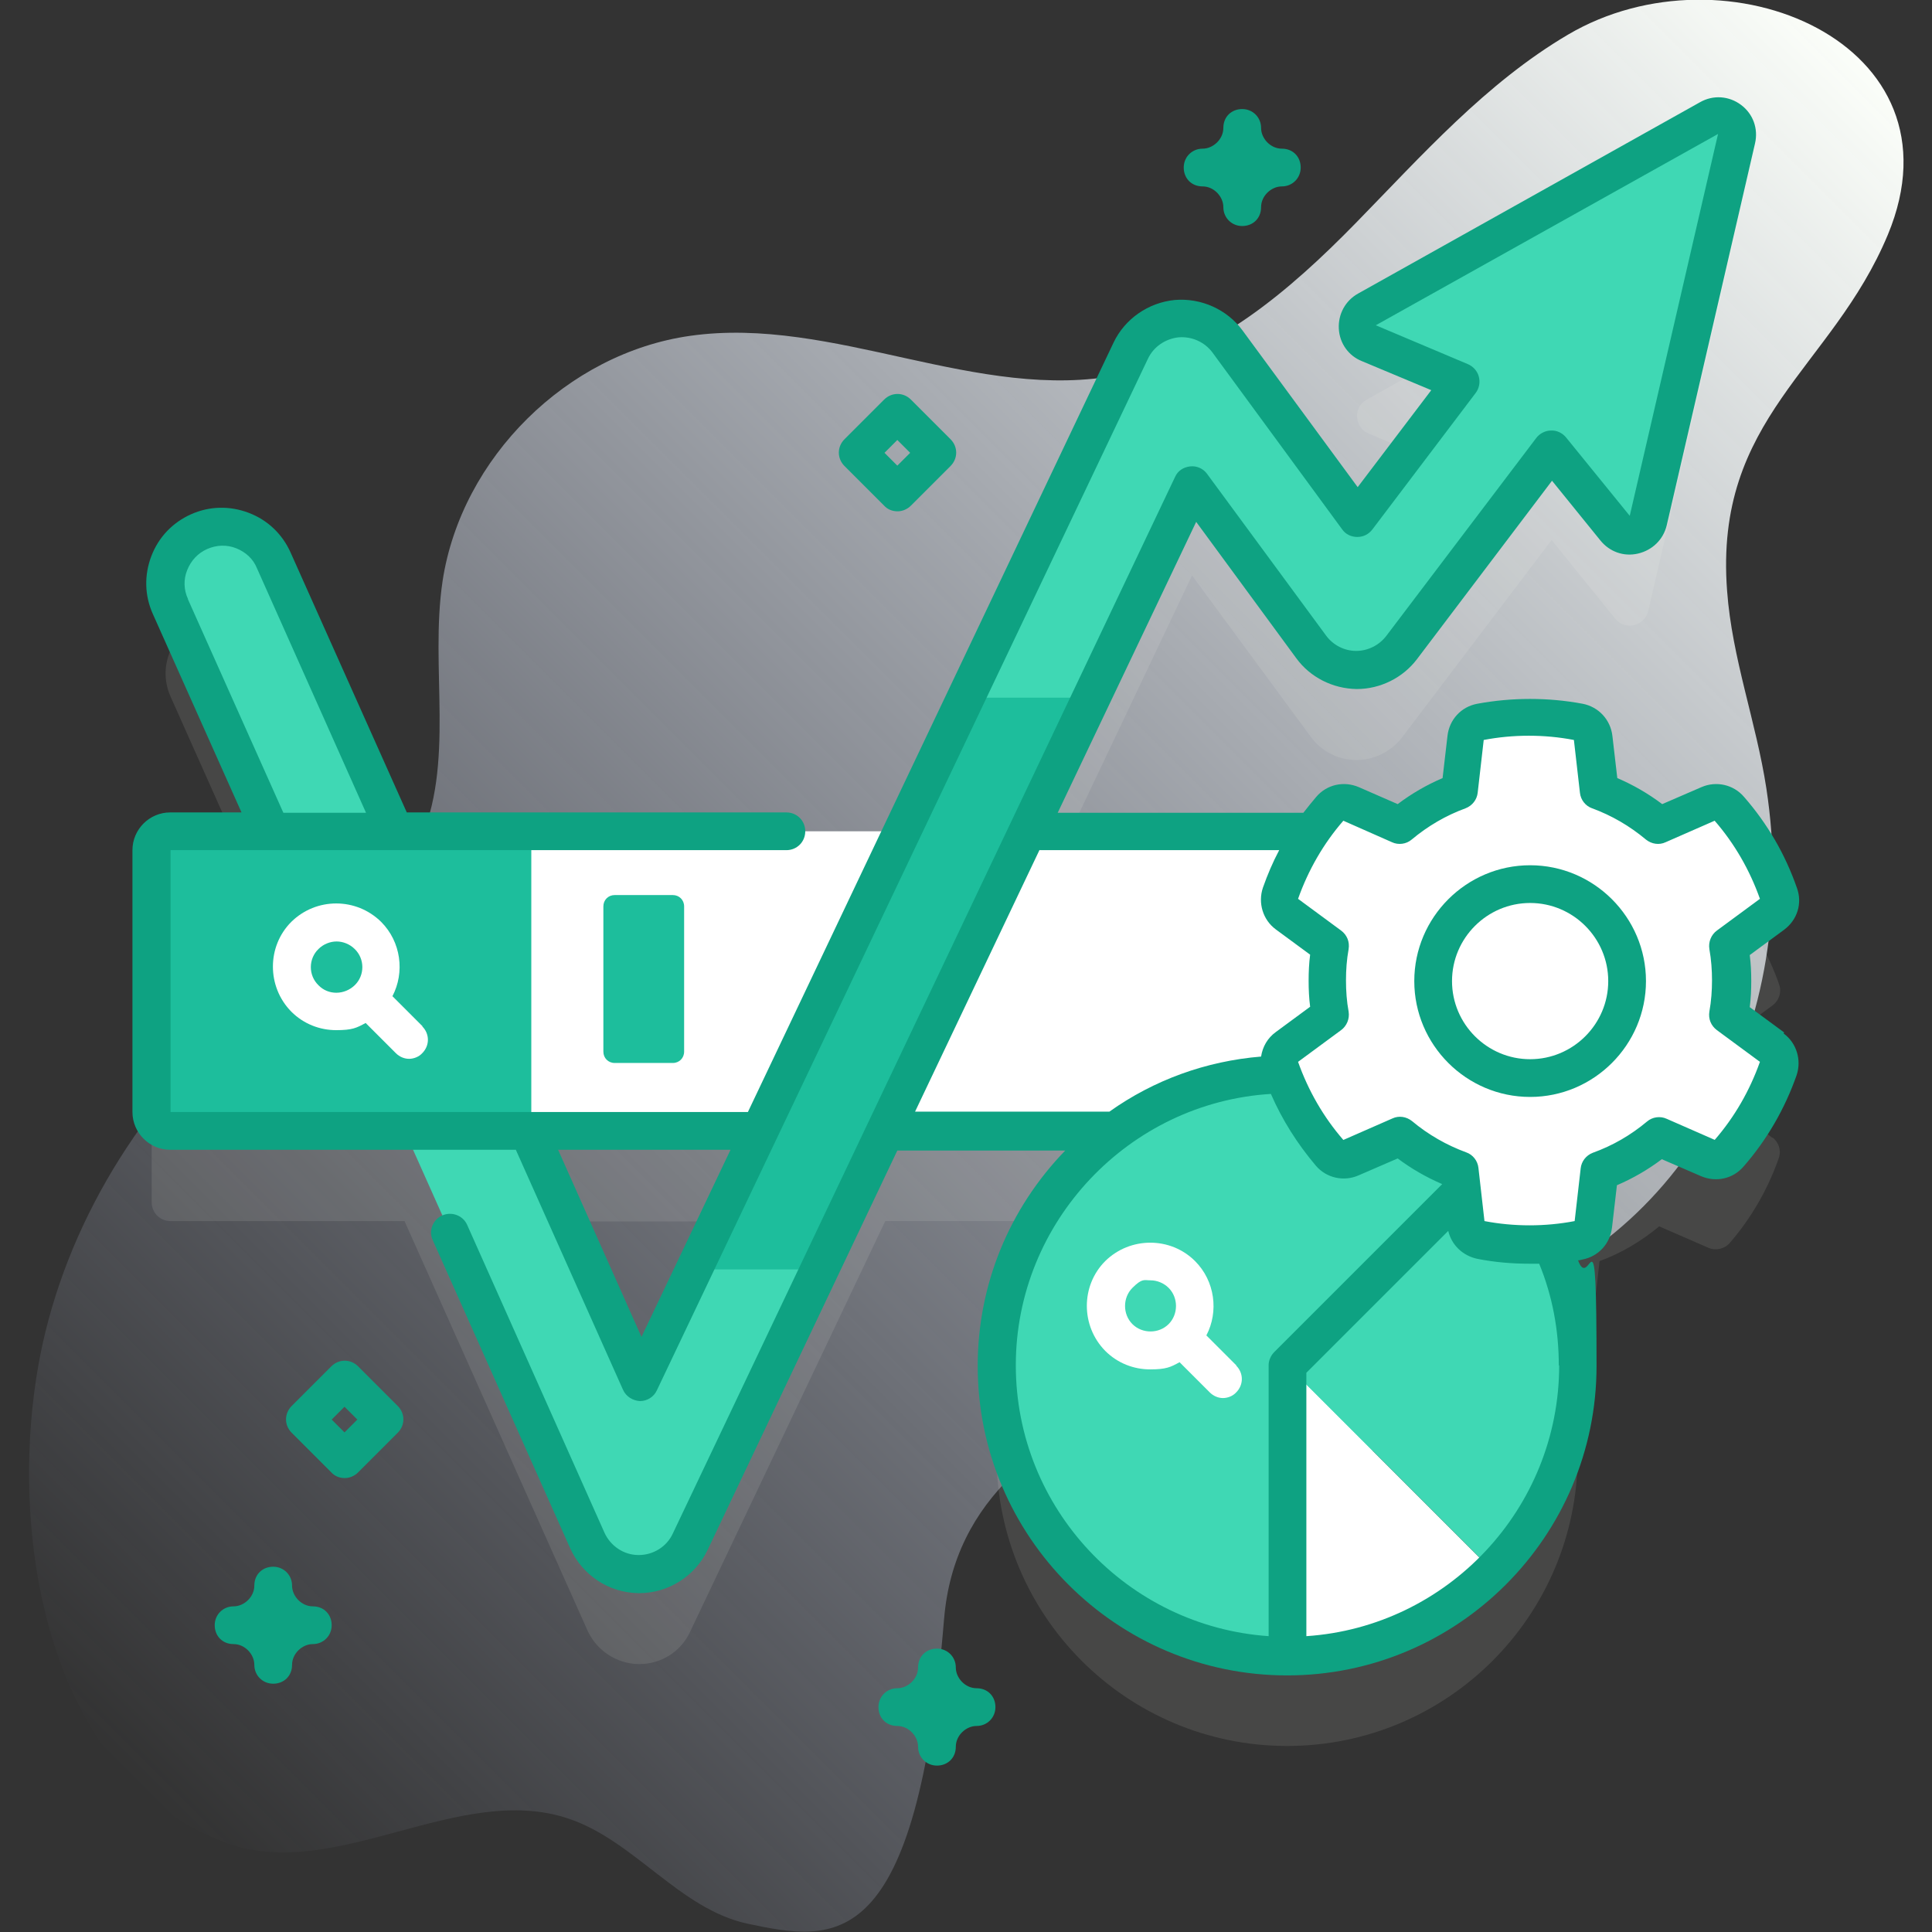
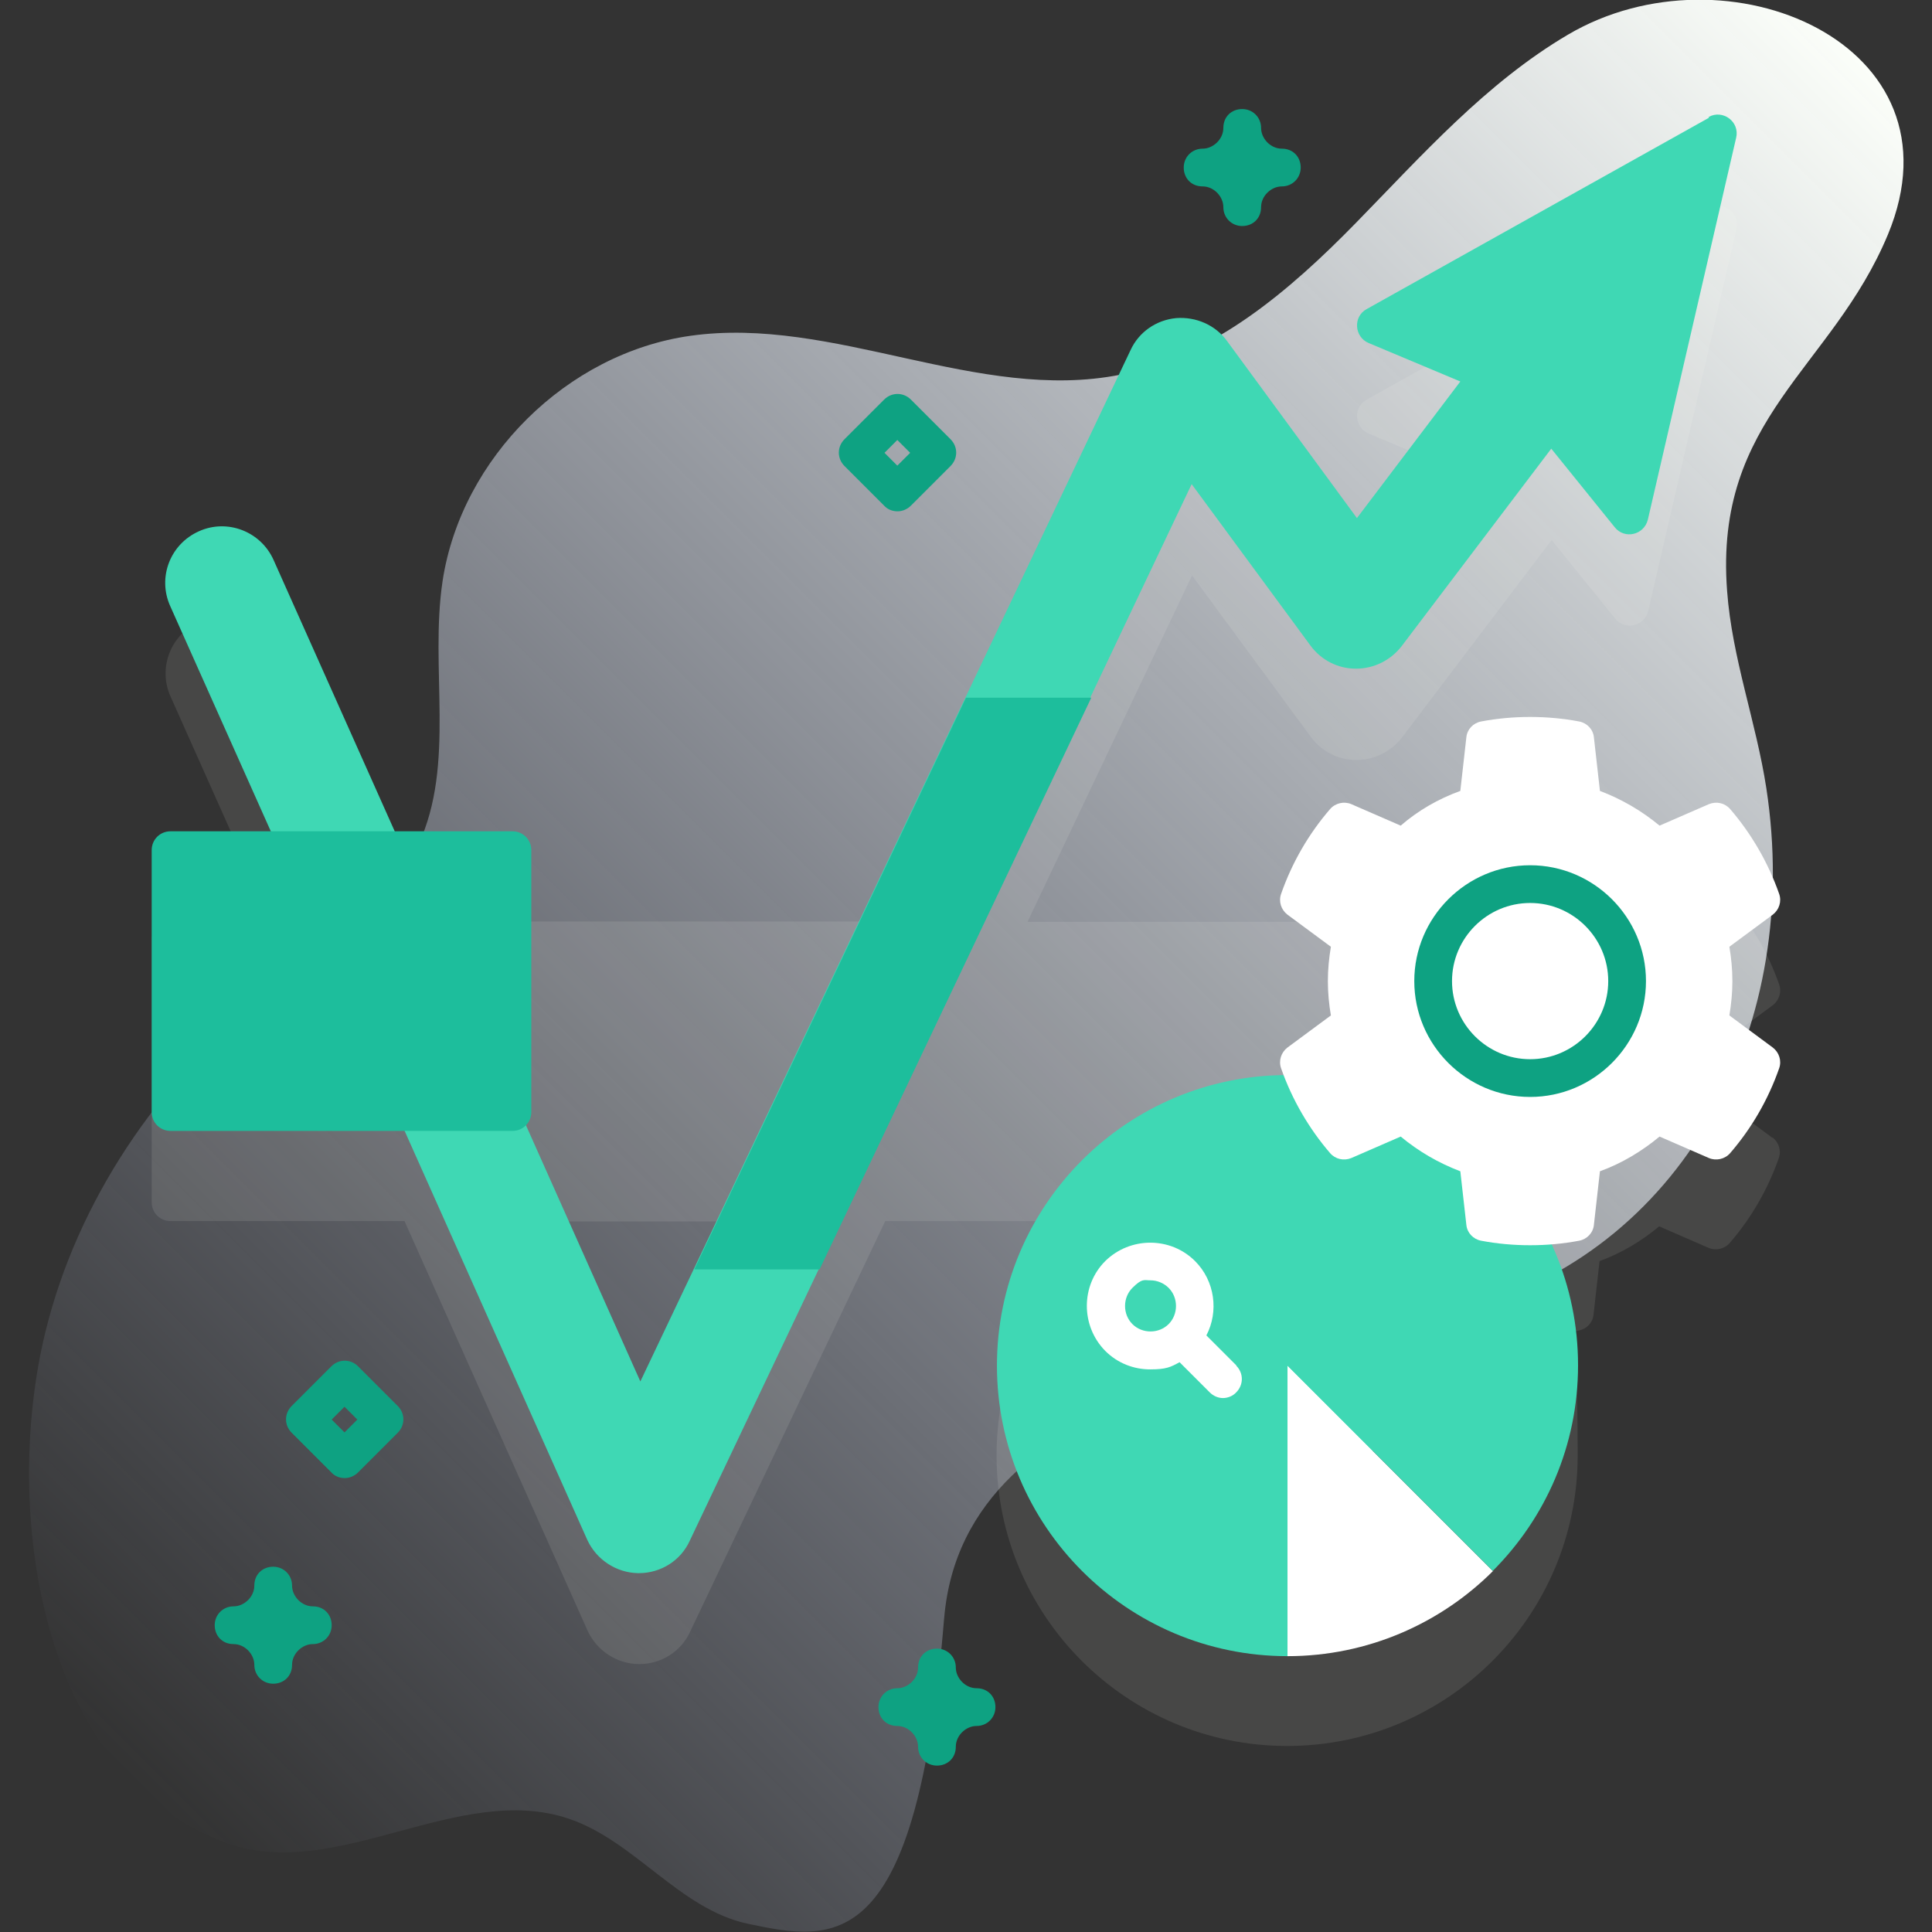
<svg xmlns="http://www.w3.org/2000/svg" viewBox="0 0 512 512">
  <rect x="0" y="0" width="512" height="512" fill="#333333" stroke="none" />
  <defs>
    <style>      .cls-1 {        fill: #fbfef9;        isolation: isolate;        opacity: .1;      }      .cls-2 {        fill: #1dbe9c;      }      .cls-3 {        fill: #0ea282;      }      .cls-4 {        fill: url(#linear-gradient);      }      .cls-5 {        fill: #3fd8b4;      }      .cls-6 {        fill: #fff;      }    </style>
    <linearGradient id="linear-gradient" x1="32.8" y1="43.9" x2="489.9" y2="501.1" gradientTransform="translate(0 514) scale(1 -1)" gradientUnits="userSpaceOnUse">
      <stop offset="0" stop-color="#d1ddff" stop-opacity="0" />
      <stop offset="1" stop-color="#fbfef9" />
    </linearGradient>
  </defs>
  <g>
    <g id="seovriendenIcon1">
      <g>
        <path class="cls-4" d="M250.2,429c5.2-63.7,96.6-69.5,140.3-82.5,56.9-16.9,87.1-75.5,77.6-137.6-2.7-17.6-9.1-34.5-10.4-52.3-3.5-45.9,27.8-58.9,42.6-94.4,21.1-50.7-42.9-77.7-84.8-53-21.7,12.8-38.6,31.9-56.2,49.9-17.6,18-37.8,35.3-62.4,40.2-37.7,7.5-76-15.7-114-10.3-32.6,4.6-60.6,32.3-65.6,64.9-3.5,23.3,3.5,48.5-6.4,69.9-8.2,17.8-26.2,28.5-41.4,40.8-27.8,22.5-49,53.7-57.5,88.5-11.4,46.9-1.7,117.6,48.3,135.4,28.9,10.3,61.4-16.4,90.5-6.5,17.4,5.9,29.3,23.9,47.3,27.8,23.5,5,44.8,8.5,52.1-80.9h0Z" />
        <g>
          <g>
            <path class="cls-1" d="M469.8,301.6l-11.5-8.5c.5-3,.8-6,.8-9.1s-.3-6.2-.8-9.1l11.5-8.5c1.7-1.3,2.4-3.5,1.7-5.5-2.9-8.3-7.4-16-13-22.5-1.4-1.6-3.6-2.1-5.6-1.3l-13.1,5.7c-4.7-3.9-10-7-15.8-9.2l-1.6-14.2c-.2-2.1-1.8-3.8-3.9-4.2-4.2-.8-8.6-1.2-13-1.2s-8.8.4-13,1.2c-2.1.4-3.6,2.1-3.9,4.2l-1.6,14.2c-5.8,2.1-11.2,5.2-15.8,9.2l-13.1-5.7c-1.9-.8-4.2-.3-5.6,1.3-1.6,1.9-3.2,3.9-4.6,5.9h-75.6l43.6-91.8,31.5,42.8c2.8,3.8,7.2,6.1,12,6.1h.1c4.7,0,9.1-2.2,12-5.9l39.7-52.4,16.8,20.8c2.6,3.3,7.8,2.1,8.8-2l23.4-101.2c1-4.2-3.5-7.6-7.3-5.5l-90.7,50.7c-3.7,2-3.3,7.4.5,9l24.3,10.2-27.4,36.2-34.4-46.9c-3.1-4.3-8.3-6.5-13.5-6.1-5.3.5-9.9,3.7-12.1,8.5l-60.5,127.4H104.7l-32.1-71.8c-3.4-7.6-12.3-11-19.8-7.6-7.6,3.4-11,12.2-7.6,19.8l26.6,59.6h-26.6c-2.8,0-5,2.2-5,5v69.4c0,2.8,2.2,5,5,5h62l48.5,108.5c2.4,5.3,7.7,8.8,13.5,8.9,0,0,.1,0,.2,0,5.8,0,11.1-3.3,13.5-8.6l51.7-108.8h61c-19.1,14-31.5,36.6-31.5,62.1,0,42.5,34.5,77,77,77s77-34.5,77-77-2.5-22.4-7-32.1c2.5-.2,4.9-.5,7.3-1,2.1-.4,3.7-2.1,3.9-4.2l1.6-14.2c5.8-2.1,11.1-5.3,15.8-9.2l13.1,5.7c1.9.8,4.2.3,5.6-1.3,5.7-6.6,10.1-14.2,13-22.5.7-2,0-4.2-1.7-5.5h0ZM169.8,390.2l-29.7-66.5h61.3l-31.6,66.5ZM405.5,309.7c-14.2,0-25.7-11.5-25.7-25.7s11.5-25.7,25.7-25.7,25.7,11.5,25.7,25.7-11.5,25.7-25.7,25.7Z" />
            <path class="cls-5" d="M452.9,31.2l-90.7,50.7c-3.7,2-3.3,7.4.5,9l24.3,10.2-27.4,36.2-34.4-46.9c-3.1-4.3-8.3-6.5-13.5-6.1-5.3.5-9.9,3.7-12.1,8.5l-129.9,273.3-97.2-217.7c-3.4-7.6-12.3-11-19.8-7.6-7.6,3.4-11,12.2-7.6,19.8l110.5,247.4c2.4,5.3,7.7,8.8,13.5,8.9,0,0,.1,0,.2,0,5.8,0,11.1-3.3,13.5-8.6l133-280,31.5,42.8c2.8,3.8,7.2,6.1,12,6.1h.1c4.7,0,9.1-2.2,12-5.9l39.7-52.4,16.8,20.8c2.6,3.3,7.8,2.1,8.8-2l23.4-101.2c1-4.2-3.5-7.6-7.3-5.5h0Z" />
            <g>
-               <path class="cls-6" d="M135.9,220.3h221.2v79.4h-221.2v-79.4Z" />
              <path class="cls-2" d="M135.9,299.7H45.2c-2.8,0-5-2.2-5-5v-69.4c0-2.8,2.2-5,5-5h90.6c2.8,0,5,2.2,5,5v69.4c0,2.8-2.2,5-5,5Z" />
              <g>
                <g>
                  <path class="cls-5" d="M341.2,284.8c21.3,0,40.5,8.6,54.5,22.6l-54.5,131.5c-42.5,0-77-34.5-77-77s34.5-77,77-77Z" />
                  <path class="cls-6" d="M395.7,416.3c-13.9,13.9-33.2,22.6-54.5,22.6v-77l54.5,54.5Z" />
                  <path class="cls-5" d="M418.2,361.8c0,21.3-8.6,40.5-22.6,54.5l-54.5-54.5,54.5-54.5c13.9,13.9,22.6,33.2,22.6,54.5Z" />
                </g>
                <path class="cls-6" d="M327.7,361.9l-8-8c3.3-6.3,2.3-14.4-3-19.7-6.5-6.5-17.2-6.5-23.8,0-6.5,6.5-6.5,17.2,0,23.8,3.3,3.3,7.6,4.9,11.9,4.9s5.4-.6,7.8-1.9l8,8c1,1,2.3,1.5,3.5,1.5s2.6-.5,3.5-1.5c2-2,2-5.1,0-7.1h0ZM300.1,350.9c-2.6-2.6-2.6-7,0-9.6s3.1-2,4.8-2,3.5.7,4.8,2c2.6,2.6,2.6,7,0,9.6s-7,2.6-9.6,0Z" />
              </g>
              <g>
                <path class="cls-6" d="M459.1,260c0-3.1-.3-6.2-.8-9.1l11.5-8.5c1.7-1.3,2.4-3.5,1.7-5.5-2.9-8.3-7.4-16-13-22.5-1.4-1.6-3.6-2.1-5.6-1.3l-13.1,5.7c-4.7-3.9-10-7-15.8-9.2l-1.6-14.2c-.2-2.1-1.8-3.8-3.9-4.2-4.2-.8-8.6-1.2-13-1.2s-8.8.4-13,1.2c-2.1.4-3.7,2.1-3.9,4.2l-1.6,14.2c-5.8,2.1-11.2,5.2-15.8,9.2l-13.1-5.7c-1.9-.8-4.2-.3-5.6,1.3-5.7,6.6-10.1,14.2-13,22.5-.7,2,0,4.2,1.7,5.5l11.5,8.5c-.5,3-.8,6-.8,9.1s.3,6.2.8,9.1l-11.5,8.5c-1.7,1.3-2.4,3.5-1.7,5.5,2.9,8.3,7.4,16,13,22.5,1.4,1.6,3.6,2.1,5.6,1.3l13.1-5.7c4.7,3.9,10,7,15.8,9.2l1.6,14.2c.2,2.1,1.8,3.8,3.9,4.2,4.2.8,8.6,1.2,13,1.2s8.8-.4,13-1.2c2.1-.4,3.7-2.1,3.9-4.2l1.6-14.2c5.8-2.1,11.1-5.3,15.8-9.2l13.1,5.7c1.9.8,4.2.3,5.6-1.3,5.7-6.6,10.1-14.2,13-22.5.7-2,0-4.2-1.7-5.5l-11.5-8.5c.5-3,.8-6,.8-9.1h0ZM405.5,285.7c-14.2,0-25.7-11.5-25.7-25.7s11.5-25.7,25.7-25.7,25.7,11.5,25.7,25.7-11.5,25.7-25.7,25.7Z" />
                <path class="cls-6" d="M405.5,234.3c-14.2,0-25.7,11.5-25.7,25.7s11.5,25.7,25.7,25.7,25.7-11.5,25.7-25.7-11.5-25.7-25.7-25.7ZM405.5,234.3c-14.2,0-25.7,11.5-25.7,25.7s11.5,25.7,25.7,25.7,25.7-11.5,25.7-25.7-11.5-25.7-25.7-25.7Z" />
              </g>
            </g>
-             <path class="cls-6" d="M112,272l-8-8c3.3-6.3,2.3-14.4-3-19.7-6.6-6.5-17.2-6.5-23.8,0-6.5,6.5-6.5,17.2,0,23.8,3.3,3.3,7.6,4.9,11.9,4.9s5.4-.6,7.8-1.9l8,8c1,1,2.3,1.5,3.5,1.5s2.6-.5,3.5-1.5c2-2,2-5.1,0-7.1h0ZM84.4,261.1c-2.7-2.6-2.7-7,0-9.6,1.3-1.3,3.1-2,4.8-2s3.5.7,4.8,2c2.7,2.6,2.7,7,0,9.6s-7,2.7-9.6,0Z" />
-             <path class="cls-2" d="M178.3,281.7h-15.4c-1.7,0-3-1.3-3-3v-38.5c0-1.7,1.3-3,3-3h15.4c1.7,0,3,1.3,3,3v38.5c0,1.7-1.3,3-3,3Z" />
            <path class="cls-2" d="M217.2,336.4l72-151.5h-33.2l-72,151.5h33.2Z" />
            <g>
-               <path class="cls-3" d="M472.8,273.6l-9.1-6.7c.3-2.3.4-4.6.4-6.9s-.1-4.6-.4-6.9l9.1-6.7c3.5-2.6,4.9-7,3.4-11.1-3.1-8.9-7.8-17-14-24.1-2.8-3.3-7.4-4.3-11.3-2.6l-10.4,4.5c-3.7-2.8-7.7-5.1-11.9-6.9l-1.3-11.2c-.5-4.3-3.7-7.7-7.9-8.5-9.1-1.7-18.7-1.7-27.9,0-4.3.8-7.4,4.2-7.9,8.5l-1.3,11.2c-4.2,1.8-8.2,4.1-11.9,6.9l-10.3-4.5c-4-1.7-8.5-.7-11.3,2.6-1.2,1.4-2.3,2.8-3.4,4.2h-65.1l36.7-77.1,26.5,36.1c3.7,5.1,9.7,8.1,16,8.2h.1c6.2,0,12.2-3,15.9-7.9l35.8-47.3,12.8,15.8c2.4,3,6.2,4.4,10,3.5,3.8-.9,6.7-3.7,7.6-7.5l23.4-101.2c.9-3.9-.5-7.8-3.7-10.2-3.2-2.4-7.4-2.7-10.9-.7l-90.6,50.7c-3.4,1.9-5.3,5.5-5.1,9.3.2,3.9,2.6,7.2,6.1,8.6l18.4,7.7-19.5,25.7-30.5-41.5c-4.1-5.6-11-8.7-18-8.1-7,.7-13.2,5-16.2,11.3l-96.9,203.9H45.2v-69.4h163.2c2.8,0,5-2.2,5-5s-2.2-5-5-5h-100.6l-30.8-68.9c-2.2-4.9-6.1-8.6-11.1-10.5-5-1.9-10.4-1.8-15.3.4-4.9,2.2-8.6,6.1-10.5,11.1-1.9,5-1.8,10.4.4,15.3l23.5,52.6h-18.9c-5.5,0-10,4.5-10,10v69.4c0,5.5,4.5,10,10,10h91.6l28.4,63.6c.8,1.8,2.6,2.9,4.5,3h0c1.9,0,3.7-1.1,4.5-2.9L304.2,95.1c1.5-3.2,4.6-5.3,8.1-5.7,3.5-.3,6.9,1.2,9,4l34.4,46.9c.9,1.3,2.4,2,4,2h0c1.6,0,3-.7,4-2l27.4-36.2c.9-1.2,1.2-2.8.8-4.3-.4-1.5-1.5-2.7-2.9-3.3l-24.4-10.3,90.7-50.7-23.4,101.2-16.9-20.8c-1-1.2-2.5-1.9-4-1.8-1.5,0-3,.8-3.9,2l-39.7,52.4c-1.9,2.5-4.9,4-8,4h0c-3.1,0-6.1-1.5-8-4.1l-31.5-42.8c-1-1.4-2.7-2.2-4.5-2-1.8.2-3.3,1.2-4,2.8l-133.1,280c-1.6,3.5-5.2,5.7-9,5.7h-.1c-3.9,0-7.4-2.4-9-5.9l-36.4-81.6c-1.1-2.5-4.1-3.6-6.6-2.5-2.5,1.1-3.7,4.1-2.5,6.6l36.4,81.6c3.2,7.1,10.2,11.8,18.1,11.9h.2c7.7,0,14.8-4.5,18.1-11.4l50.3-105.9h44.5c-14.9,15.4-23.2,35.6-23.2,57.1,0,45.2,36.8,82,82,82s82-36.8,82-82-1.6-19.1-4.9-28c.4,0,.7-.1,1.1-.2,4.3-.8,7.4-4.2,7.9-8.5l1.3-11.2c4.2-1.8,8.2-4.1,11.9-6.9l10.4,4.5c4,1.7,8.5.7,11.3-2.6,6.2-7.1,10.9-15.3,14-24.1,1.4-4.1,0-8.6-3.4-11.1h0ZM49.8,158.7c-1.1-2.4-1.2-5.1-.2-7.6s2.8-4.5,5.3-5.6,5.2-1.2,7.7-.2c2.5,1,4.5,2.8,5.5,5.3l28.9,64.8h-21.9l-25.3-56.6ZM170,354.3l-22.1-49.6h45.7l-23.6,49.6ZM275.5,225.3h63.5c-1.7,3.2-3.1,6.5-4.3,9.9-1.4,4.1,0,8.6,3.4,11.1l9.1,6.7c-.3,2.3-.4,4.6-.4,6.9s.1,4.6.4,6.9l-9.1,6.7c-2.2,1.6-3.5,3.9-3.9,6.5-14.6,1.2-28.4,6.2-40.2,14.6h-51.5l33-69.4ZM269.2,361.8c0-38,30-69.6,67.6-71.9,3,6.9,7,13.2,11.9,19,2.8,3.3,7.4,4.3,11.3,2.6l10.4-4.5c3.6,2.7,7.6,5,11.8,6.8l-44.5,44.5c-.9.9-1.5,2.2-1.5,3.5v71.8c-37.4-2.6-67-33.8-67-71.8h0ZM413.2,361.8c0,38-29.6,69.3-67,71.8v-69.8l37.6-37.6c.9,3.8,3.9,6.6,7.7,7.4,4.5.9,9.2,1.3,13.9,1.3s1.7,0,2.5,0c3.5,8.5,5.2,17.6,5.2,27h0ZM454.7,302.2l-13-5.7c-1.7-.8-3.8-.5-5.2.7-4.3,3.6-9.1,6.4-14.4,8.3-1.8.7-3,2.3-3.2,4.1l-1.6,14c-7.8,1.5-16.1,1.5-23.9,0l-1.6-14.1c-.2-1.9-1.5-3.5-3.2-4.1-5.2-1.9-10.1-4.7-14.4-8.3-1.5-1.2-3.5-1.5-5.2-.7l-13,5.7c-5.3-6.1-9.3-13.1-12-20.7l11.4-8.4c1.5-1.1,2.3-3,2-4.9-.5-2.7-.7-5.5-.7-8.3s.2-5.5.7-8.3c.3-1.9-.4-3.7-2-4.9l-11.4-8.4c2.7-7.6,6.7-14.6,12-20.7l12.9,5.7c1.7.8,3.8.5,5.2-.7,4.3-3.6,9.1-6.4,14.3-8.3,1.8-.7,3-2.3,3.2-4.1l1.6-14c7.8-1.5,16.1-1.5,23.9,0l1.6,14c.2,1.9,1.5,3.5,3.2,4.1,5.2,1.9,10,4.7,14.3,8.3,1.5,1.2,3.5,1.5,5.2.7l13-5.7c5.3,6.1,9.3,13.1,12,20.7l-11.4,8.4c-1.5,1.1-2.3,3-2,4.9.5,2.8.7,5.6.7,8.3s-.2,5.5-.7,8.3c-.3,1.9.4,3.7,2,4.9l11.4,8.4c-2.7,7.6-6.7,14.6-12,20.7h0Z" />
              <path class="cls-3" d="M405.5,229.3c-16.9,0-30.7,13.8-30.7,30.7s13.8,30.7,30.7,30.7,30.7-13.8,30.7-30.7c0-16.9-13.8-30.7-30.7-30.7h0ZM405.5,280.7c-11.4,0-20.7-9.3-20.7-20.7s9.3-20.7,20.7-20.7,20.7,9.3,20.7,20.7c0,11.4-9.3,20.7-20.7,20.7Z" />
            </g>
          </g>
          <path class="cls-3" d="M329.2,59.9c-2.8,0-5-2.2-5-5s-2.5-5.5-5.5-5.5-5-2.2-5-5,2.2-5,5-5,5.5-2.5,5.5-5.5,2.2-5,5-5,5,2.2,5,5,2.5,5.5,5.5,5.5,5,2.2,5,5-2.2,5-5,5-5.5,2.5-5.5,5.5-2.2,5-5,5Z" />
          <path class="cls-3" d="M248.3,467.9c-2.8,0-5-2.2-5-5s-2.5-5.5-5.5-5.5-5-2.2-5-5,2.2-5,5-5,5.5-2.5,5.5-5.5,2.2-5,5-5,5,2.2,5,5,2.5,5.5,5.5,5.5,5,2.2,5,5-2.2,5-5,5-5.5,2.5-5.5,5.5-2.2,5-5,5h0Z" />
-           <path class="cls-3" d="M72.4,446.2c-2.8,0-5-2.2-5-5s-2.5-5.5-5.5-5.5-5-2.2-5-5,2.2-5,5-5,5.5-2.5,5.5-5.5,2.2-5,5-5,5,2.2,5,5,2.5,5.5,5.5,5.5,5,2.2,5,5-2.2,5-5,5-5.5,2.5-5.5,5.5-2.2,5-5,5Z" />
+           <path class="cls-3" d="M72.4,446.2c-2.8,0-5-2.2-5-5s-2.5-5.5-5.5-5.5-5-2.2-5-5,2.2-5,5-5,5.5-2.5,5.5-5.5,2.2-5,5-5,5,2.2,5,5,2.5,5.5,5.5,5.5,5,2.2,5,5-2.2,5-5,5-5.5,2.5-5.5,5.5-2.2,5-5,5" />
          <path class="cls-3" d="M91.3,391.7c-1.3,0-2.6-.5-3.5-1.5l-10.5-10.5c-2-2-2-5.1,0-7.1l10.5-10.5c2-2,5.1-2,7.1,0l10.5,10.5c2,2,2,5.1,0,7.1l-10.5,10.5c-1,1-2.3,1.5-3.5,1.5ZM87.9,376.2l3.4,3.4,3.4-3.4-3.4-3.4-3.4,3.4Z" />
          <path class="cls-3" d="M237.8,135.5c-1.3,0-2.6-.5-3.5-1.5l-10.5-10.5c-2-2-2-5.1,0-7.1l10.5-10.5c2-2,5.1-2,7.1,0l10.5,10.5c2,2,2,5.1,0,7.1l-10.5,10.5c-1,1-2.3,1.5-3.5,1.5ZM234.4,120l3.4,3.4,3.4-3.4-3.4-3.4-3.4,3.4Z" />
        </g>
      </g>
    </g>
  </g>
</svg>